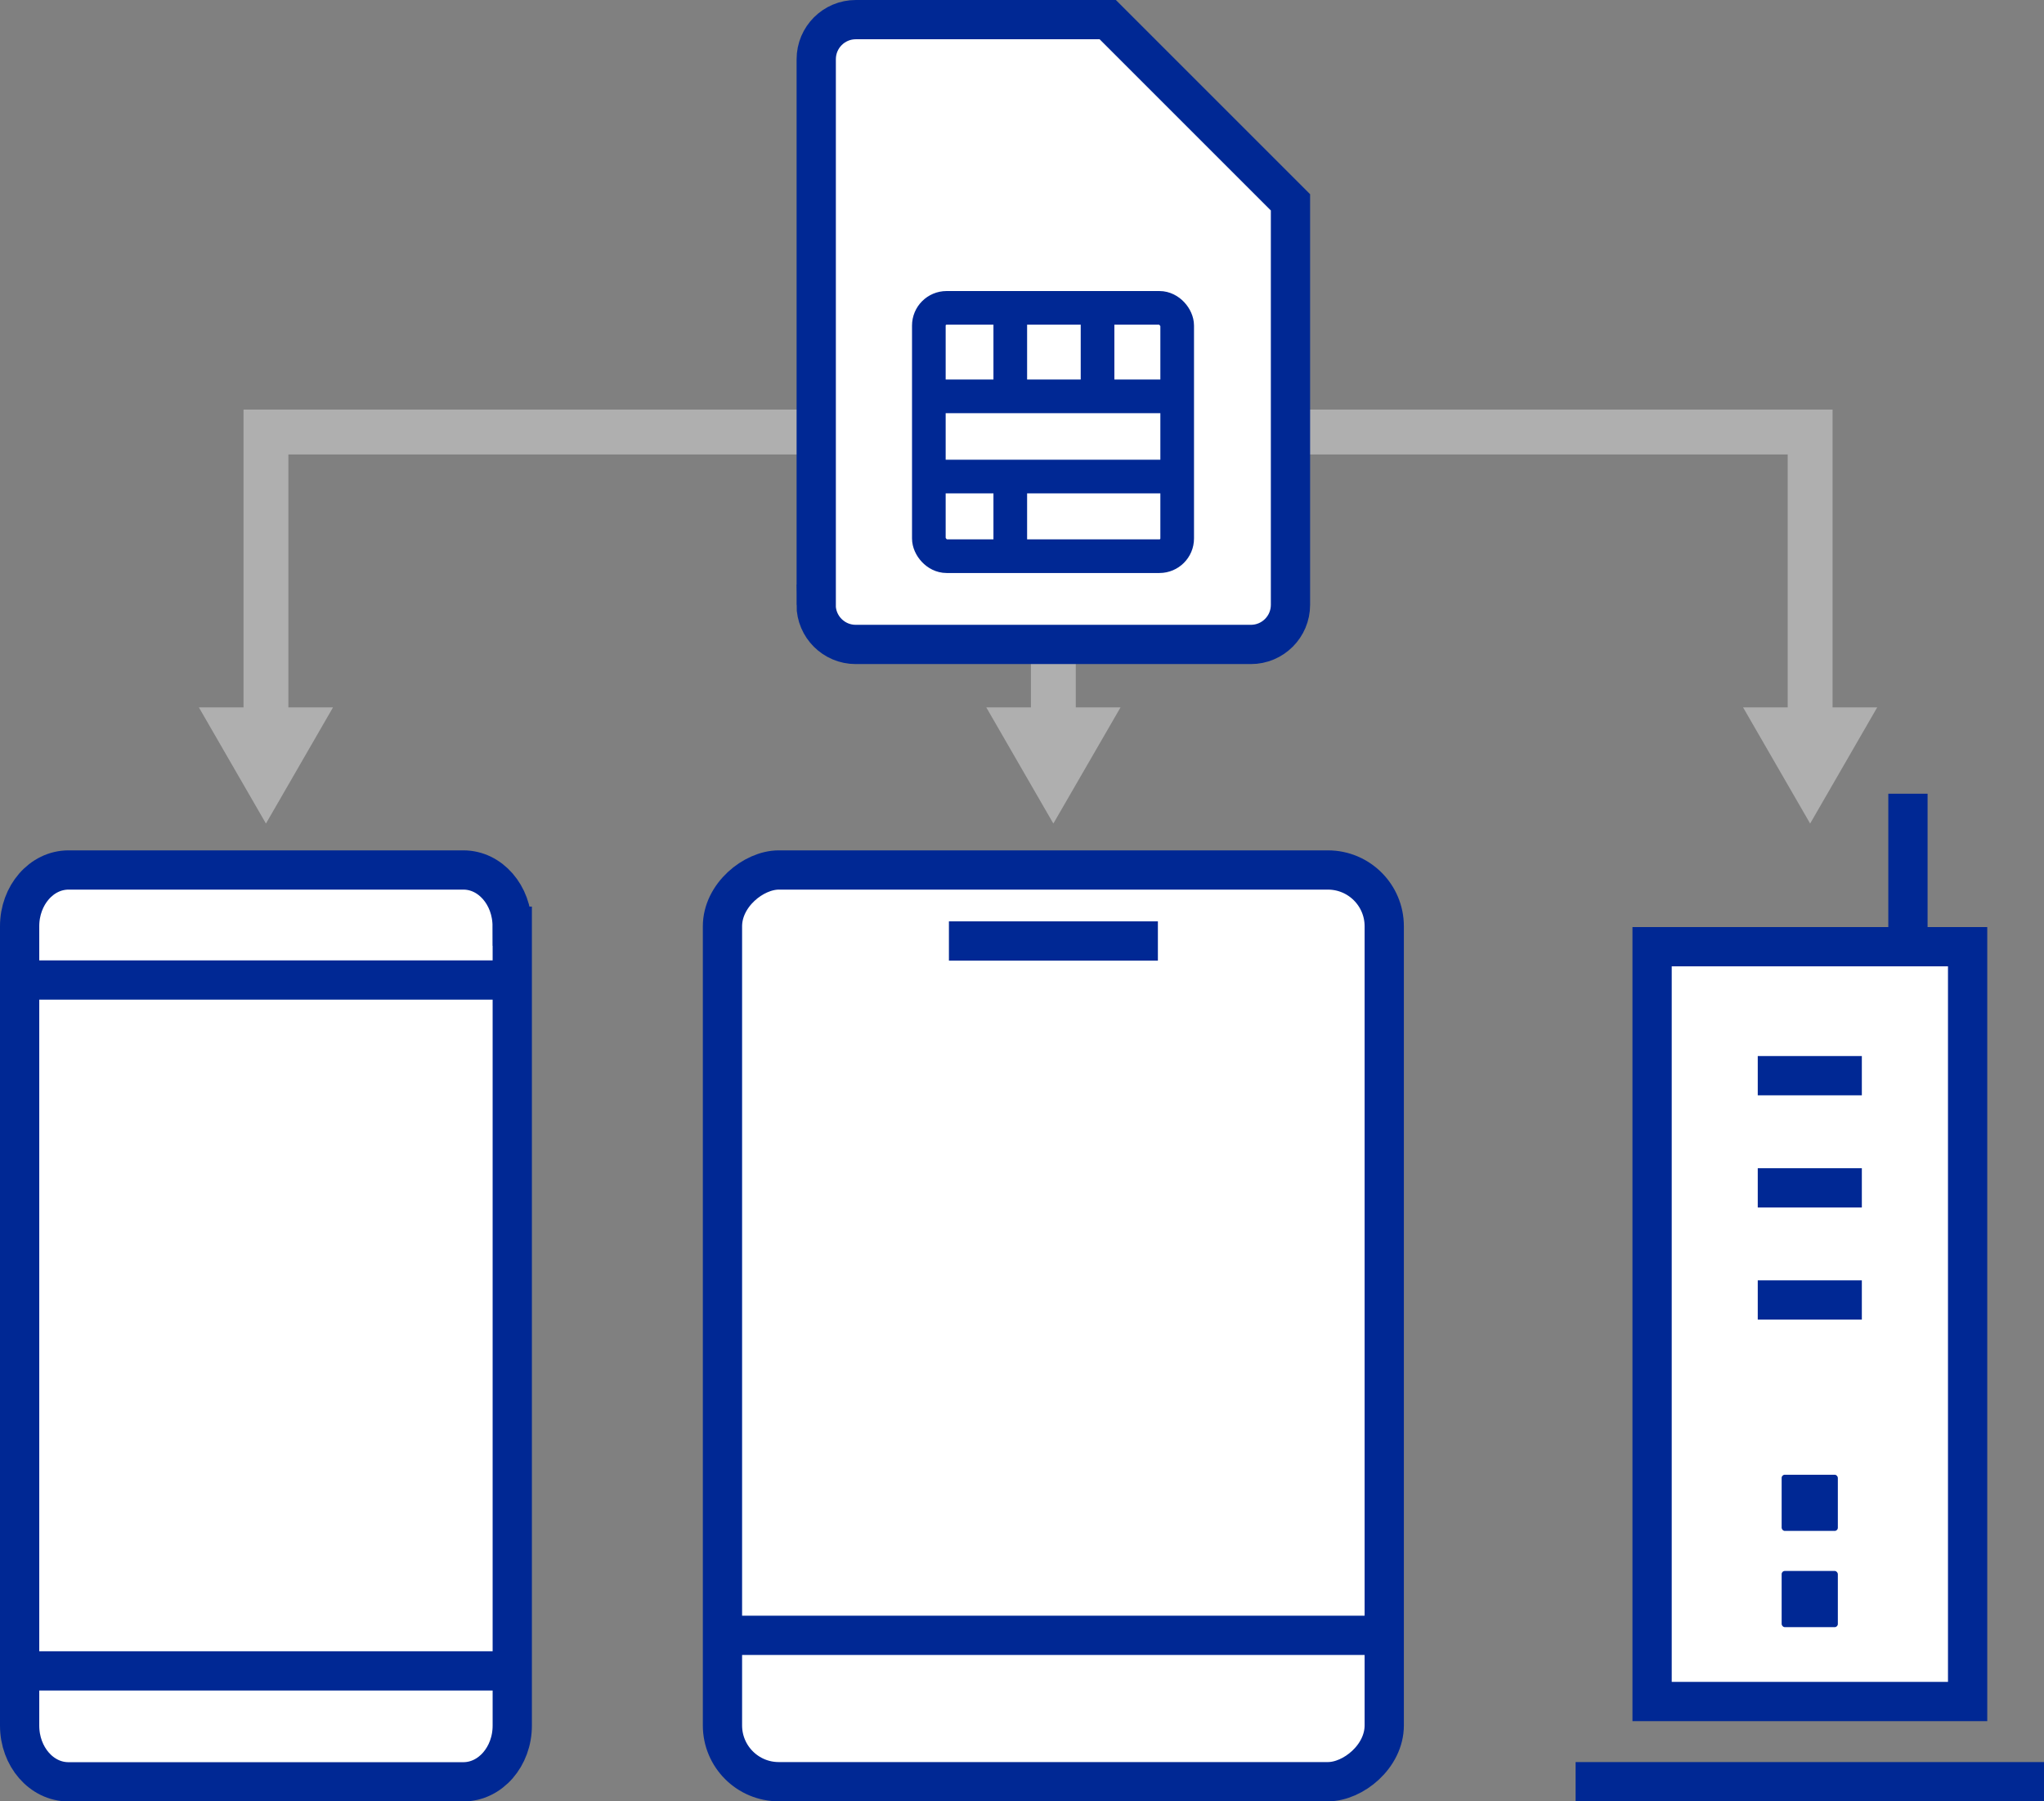
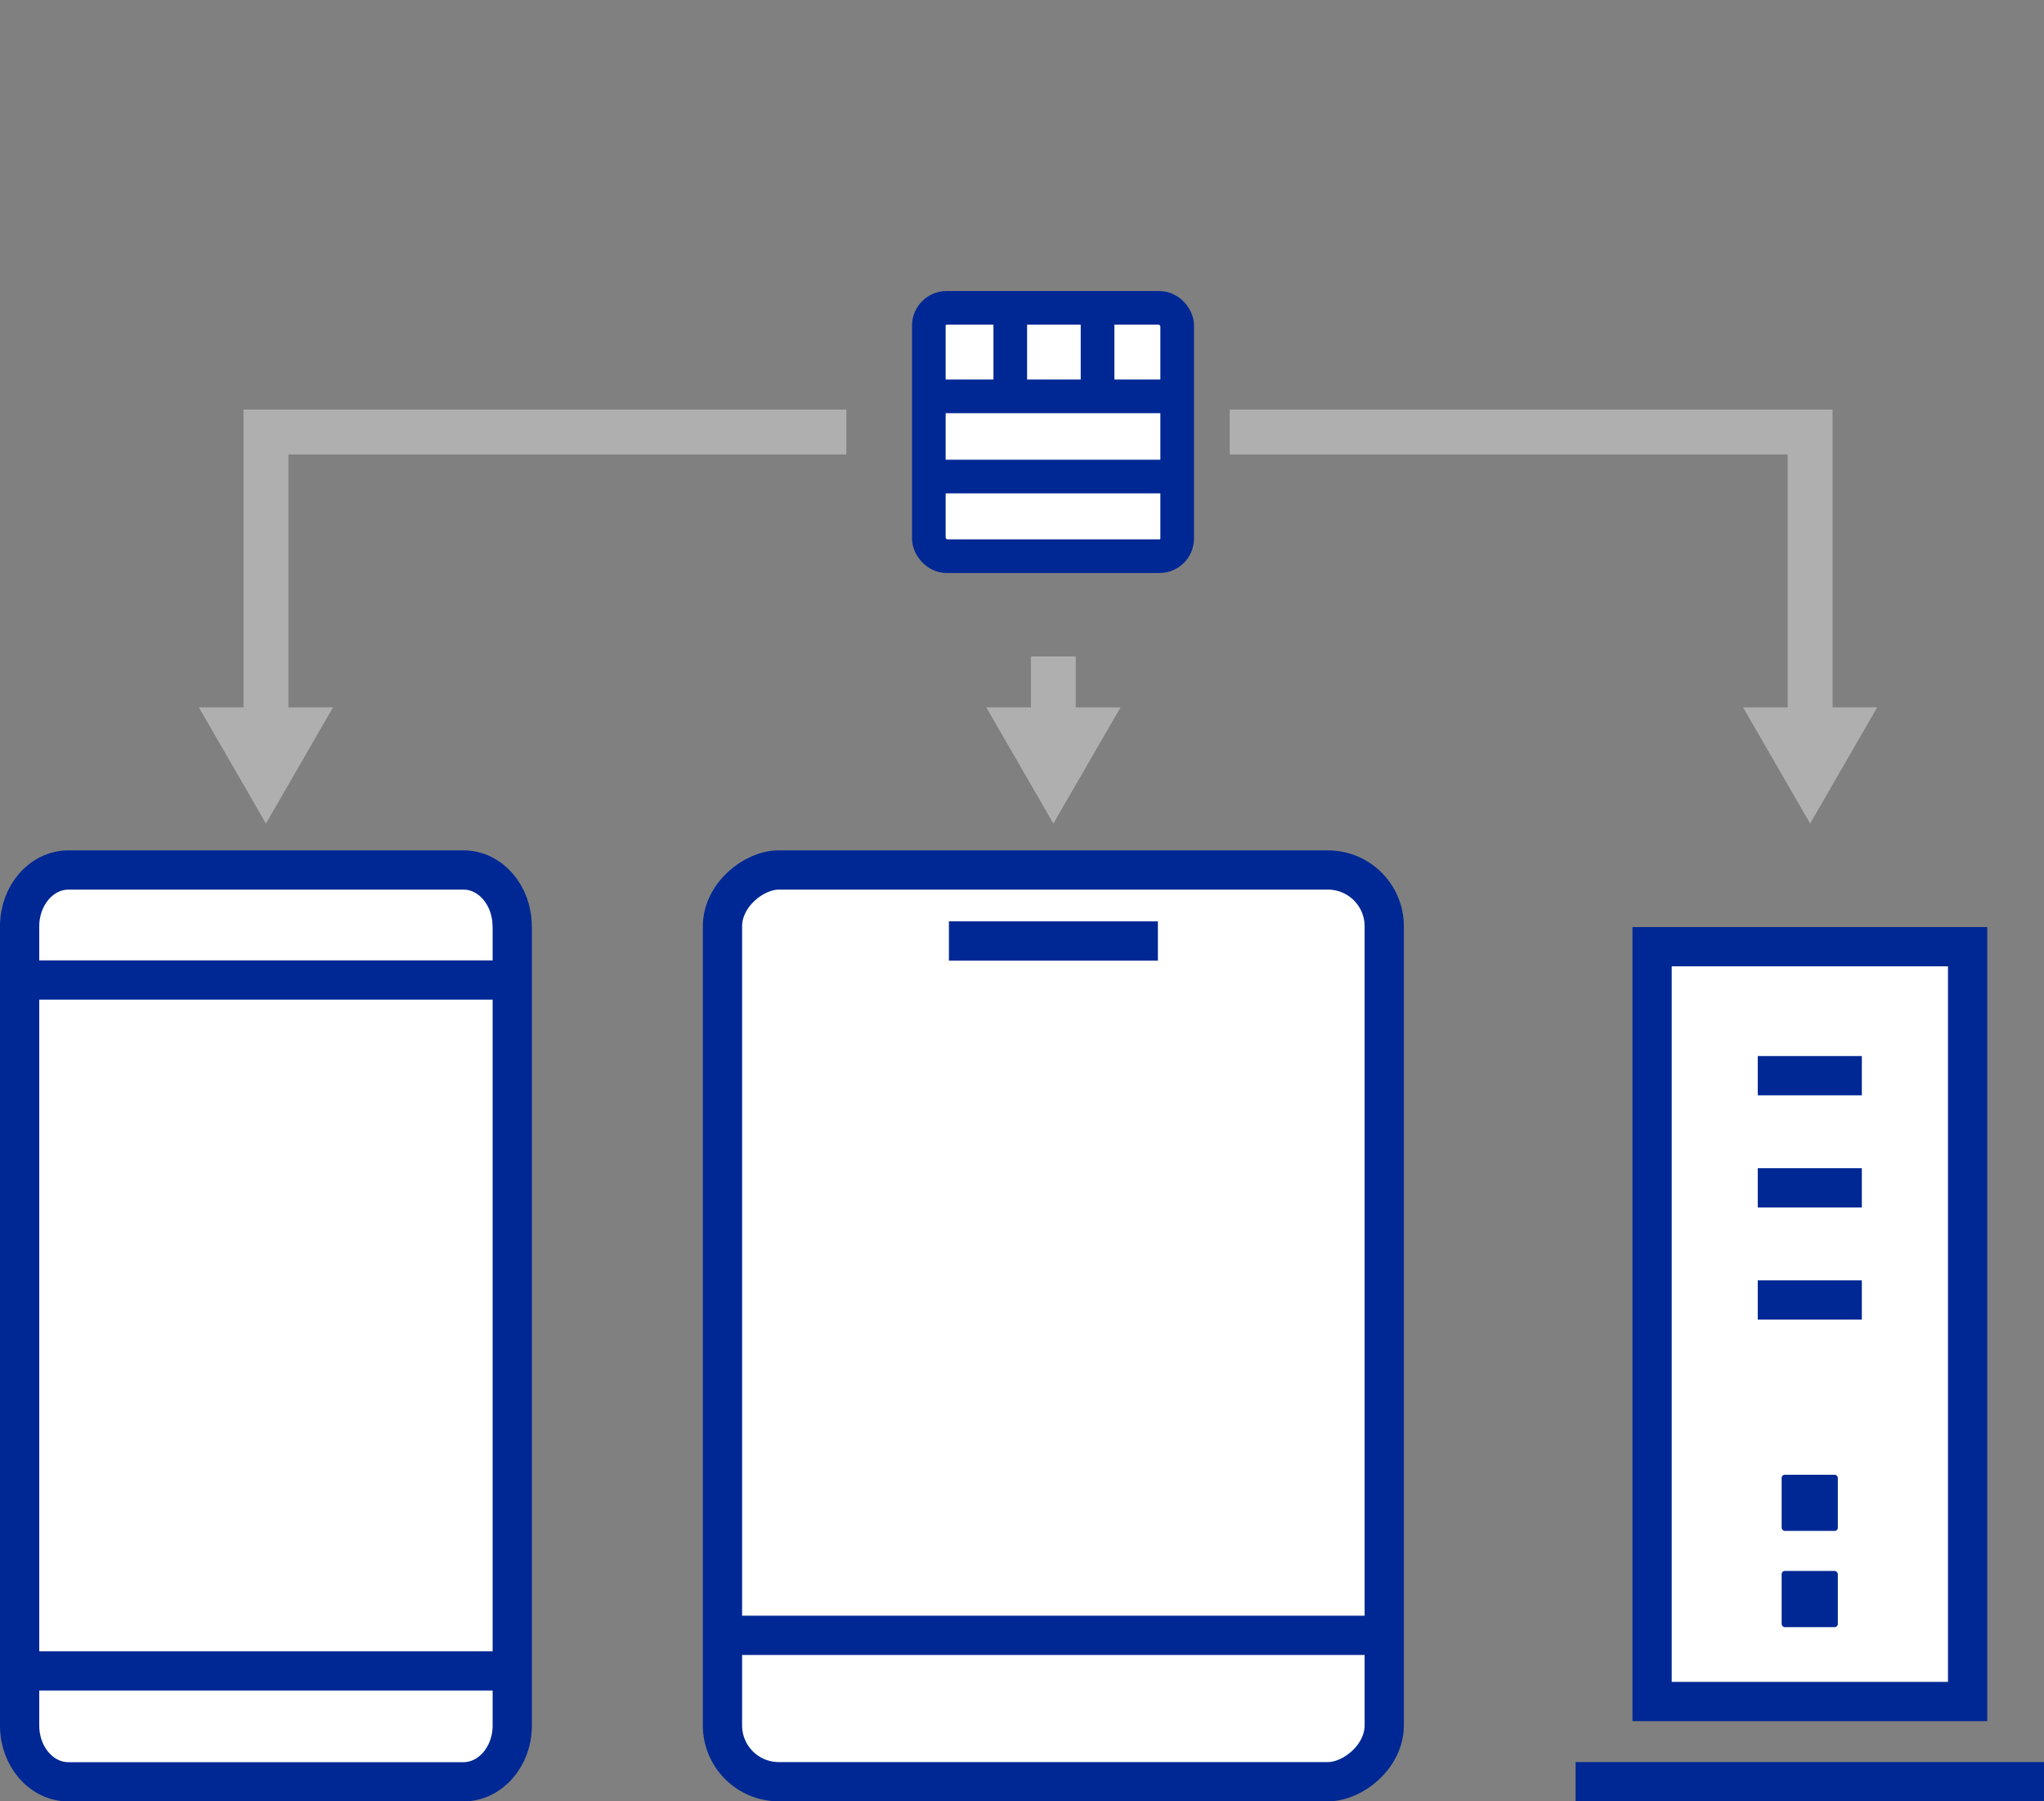
<svg xmlns="http://www.w3.org/2000/svg" id="_レイヤー_2" data-name="レイヤー 2" width="182.23" height="160.61" viewBox="0 0 182.23 160.61">
  <rect x="0" y="0" width="182.23" height="160.61" fill="#808080" stroke="none" />
  <g id="_レイヤー_1-2" data-name="レイヤー 1">
    <g>
      <g>
        <polyline points="109.63 38.52 161.38 38.52 161.38 64.82" style="fill: none; stroke: #afafaf; stroke-miterlimit: 10; stroke-width: 4px;" />
        <polygon points="155.4 63.07 161.38 73.43 167.36 63.07 155.4 63.07" style="fill: #afafaf; stroke-width: 0px;" />
      </g>
      <g>
        <polyline points="75.46 38.52 23.71 38.52 23.71 64.82" style="fill: none; stroke: #afafaf; stroke-miterlimit: 10; stroke-width: 4px;" />
        <polygon points="17.73 63.07 23.71 73.43 29.69 63.07 17.73 63.07" style="fill: #afafaf; stroke-width: 0px;" />
      </g>
    </g>
    <g>
      <line x1="93.91" y1="58.53" x2="93.91" y2="64.82" style="fill: none; stroke: #afafaf; stroke-miterlimit: 10; stroke-width: 4px;" />
      <polygon points="87.93 63.07 93.91 73.43 99.9 63.07 87.93 63.07" style="fill: #afafaf; stroke-width: 0px;" />
    </g>
    <g>
-       <path id="_長方形_2281" data-name="長方形 2281" d="M45.67,82.58v71.28c0,2.76-1.95,5.01-4.36,5.01H6.1c-2.4,0-4.35-2.24-4.35-5.01v-71.28c0-2.76,1.95-5.01,4.36-5.01h35.21c2.39,0,4.34,2.24,4.34,5.01Z" style="fill: #fff; stroke: #002894; stroke-miterlimit: 10; stroke-width: 3.5px;" />
+       <path id="_長方形_2281" data-name="長方形 2281" d="M45.67,82.58v71.28c0,2.76-1.95,5.01-4.36,5.01H6.1c-2.4,0-4.35-2.24-4.35-5.01v-71.28c0-2.76,1.95-5.01,4.36-5.01h35.21c2.39,0,4.34,2.24,4.34,5.01" style="fill: #fff; stroke: #002894; stroke-miterlimit: 10; stroke-width: 3.5px;" />
      <line id="_線_752" data-name="線 752" x1="1.73" y1="87.38" x2="45.8" y2="87.38" style="fill: none; stroke: #002894; stroke-miterlimit: 10; stroke-width: 3.5px;" />
      <line id="_線_753" data-name="線 753" x1=".18" y1="148.98" x2="47.36" y2="148.98" style="fill: none; stroke: #002894; stroke-miterlimit: 10; stroke-width: 3.5px;" />
    </g>
    <g>
      <rect x="53.27" y="88.72" width="81.29" height="59" rx="5.02" ry="5.02" transform="translate(212.13 24.3) rotate(90)" style="fill: #fff; stroke: #002894; stroke-miterlimit: 10; stroke-width: 3.5px;" />
      <line x1="123.41" y1="145.81" x2="64.41" y2="145.81" style="fill: #fff; stroke: #002894; stroke-miterlimit: 10; stroke-width: 3.5px;" />
      <line x1="103.23" y1="83.9" x2="84.6" y2="83.9" style="fill: #fff; stroke: #002894; stroke-miterlimit: 10; stroke-width: 3.5px;" />
    </g>
    <g>
      <rect x="147.29" y="84.41" width="28.13" height="67.3" style="fill: #fff; stroke: #002894; stroke-miterlimit: 10; stroke-width: 3.5px;" />
      <line x1="140.47" y1="158.86" x2="182.23" y2="158.86" style="fill: none; stroke: #002894; stroke-miterlimit: 10; stroke-width: 3.5px;" />
      <line x1="156.71" y1="95.91" x2="165.99" y2="95.91" style="fill: none; stroke: #002894; stroke-miterlimit: 10; stroke-width: 3.5px;" />
      <line x1="156.71" y1="105.91" x2="165.99" y2="105.91" style="fill: none; stroke: #002894; stroke-miterlimit: 10; stroke-width: 3.5px;" />
      <line x1="156.71" y1="115.91" x2="165.99" y2="115.91" style="fill: none; stroke: #002894; stroke-miterlimit: 10; stroke-width: 3.5px;" />
-       <line x1="170.1" y1="84.41" x2="170.1" y2="70.77" style="fill: none; stroke: #002894; stroke-miterlimit: 10; stroke-width: 3.5px;" />
      <rect x="158.84" y="131.49" width="5.01" height="5.01" rx=".28" ry=".28" style="fill: #002894; stroke-width: 0px;" />
      <rect x="158.84" y="140.07" width="5.01" height="5.01" rx=".28" ry=".28" style="fill: #002894; stroke-width: 0px;" />
    </g>
    <g>
-       <path d="M72.77,53.93V5.28c0-1.95,1.58-3.53,3.53-3.53h22.46c6.36,6.36,9.93,9.93,16.29,16.29v35.89c0,1.95-1.58,3.53-3.53,3.53h-35.23c-1.95,0-3.53-1.58-3.53-3.53Z" style="fill: #fff; stroke: #002894; stroke-miterlimit: 10; stroke-width: 3.5px;" />
      <rect x="82.81" y="27.45" width="22.14" height="22.14" rx="1.58" ry="1.58" style="fill: #fff; stroke: #002894; stroke-miterlimit: 10; stroke-width: 3px;" />
      <line x1="82.81" y1="35.34" x2="104.95" y2="35.34" style="fill: #fff; stroke: #002894; stroke-miterlimit: 10; stroke-width: 3px;" />
      <line x1="82.81" y1="42.49" x2="104.95" y2="42.49" style="fill: #fff; stroke: #002894; stroke-miterlimit: 10; stroke-width: 3px;" />
      <line x1="90.07" y1="28.54" x2="90.07" y2="35.09" style="fill: #fff; stroke: #002894; stroke-miterlimit: 10; stroke-width: 3px;" />
-       <line x1="90.07" y1="43.04" x2="90.07" y2="49.59" style="fill: #fff; stroke: #002894; stroke-miterlimit: 10; stroke-width: 3px;" />
      <line x1="97.85" y1="28.54" x2="97.85" y2="35.09" style="fill: #fff; stroke: #002894; stroke-miterlimit: 10; stroke-width: 3px;" />
    </g>
  </g>
</svg>